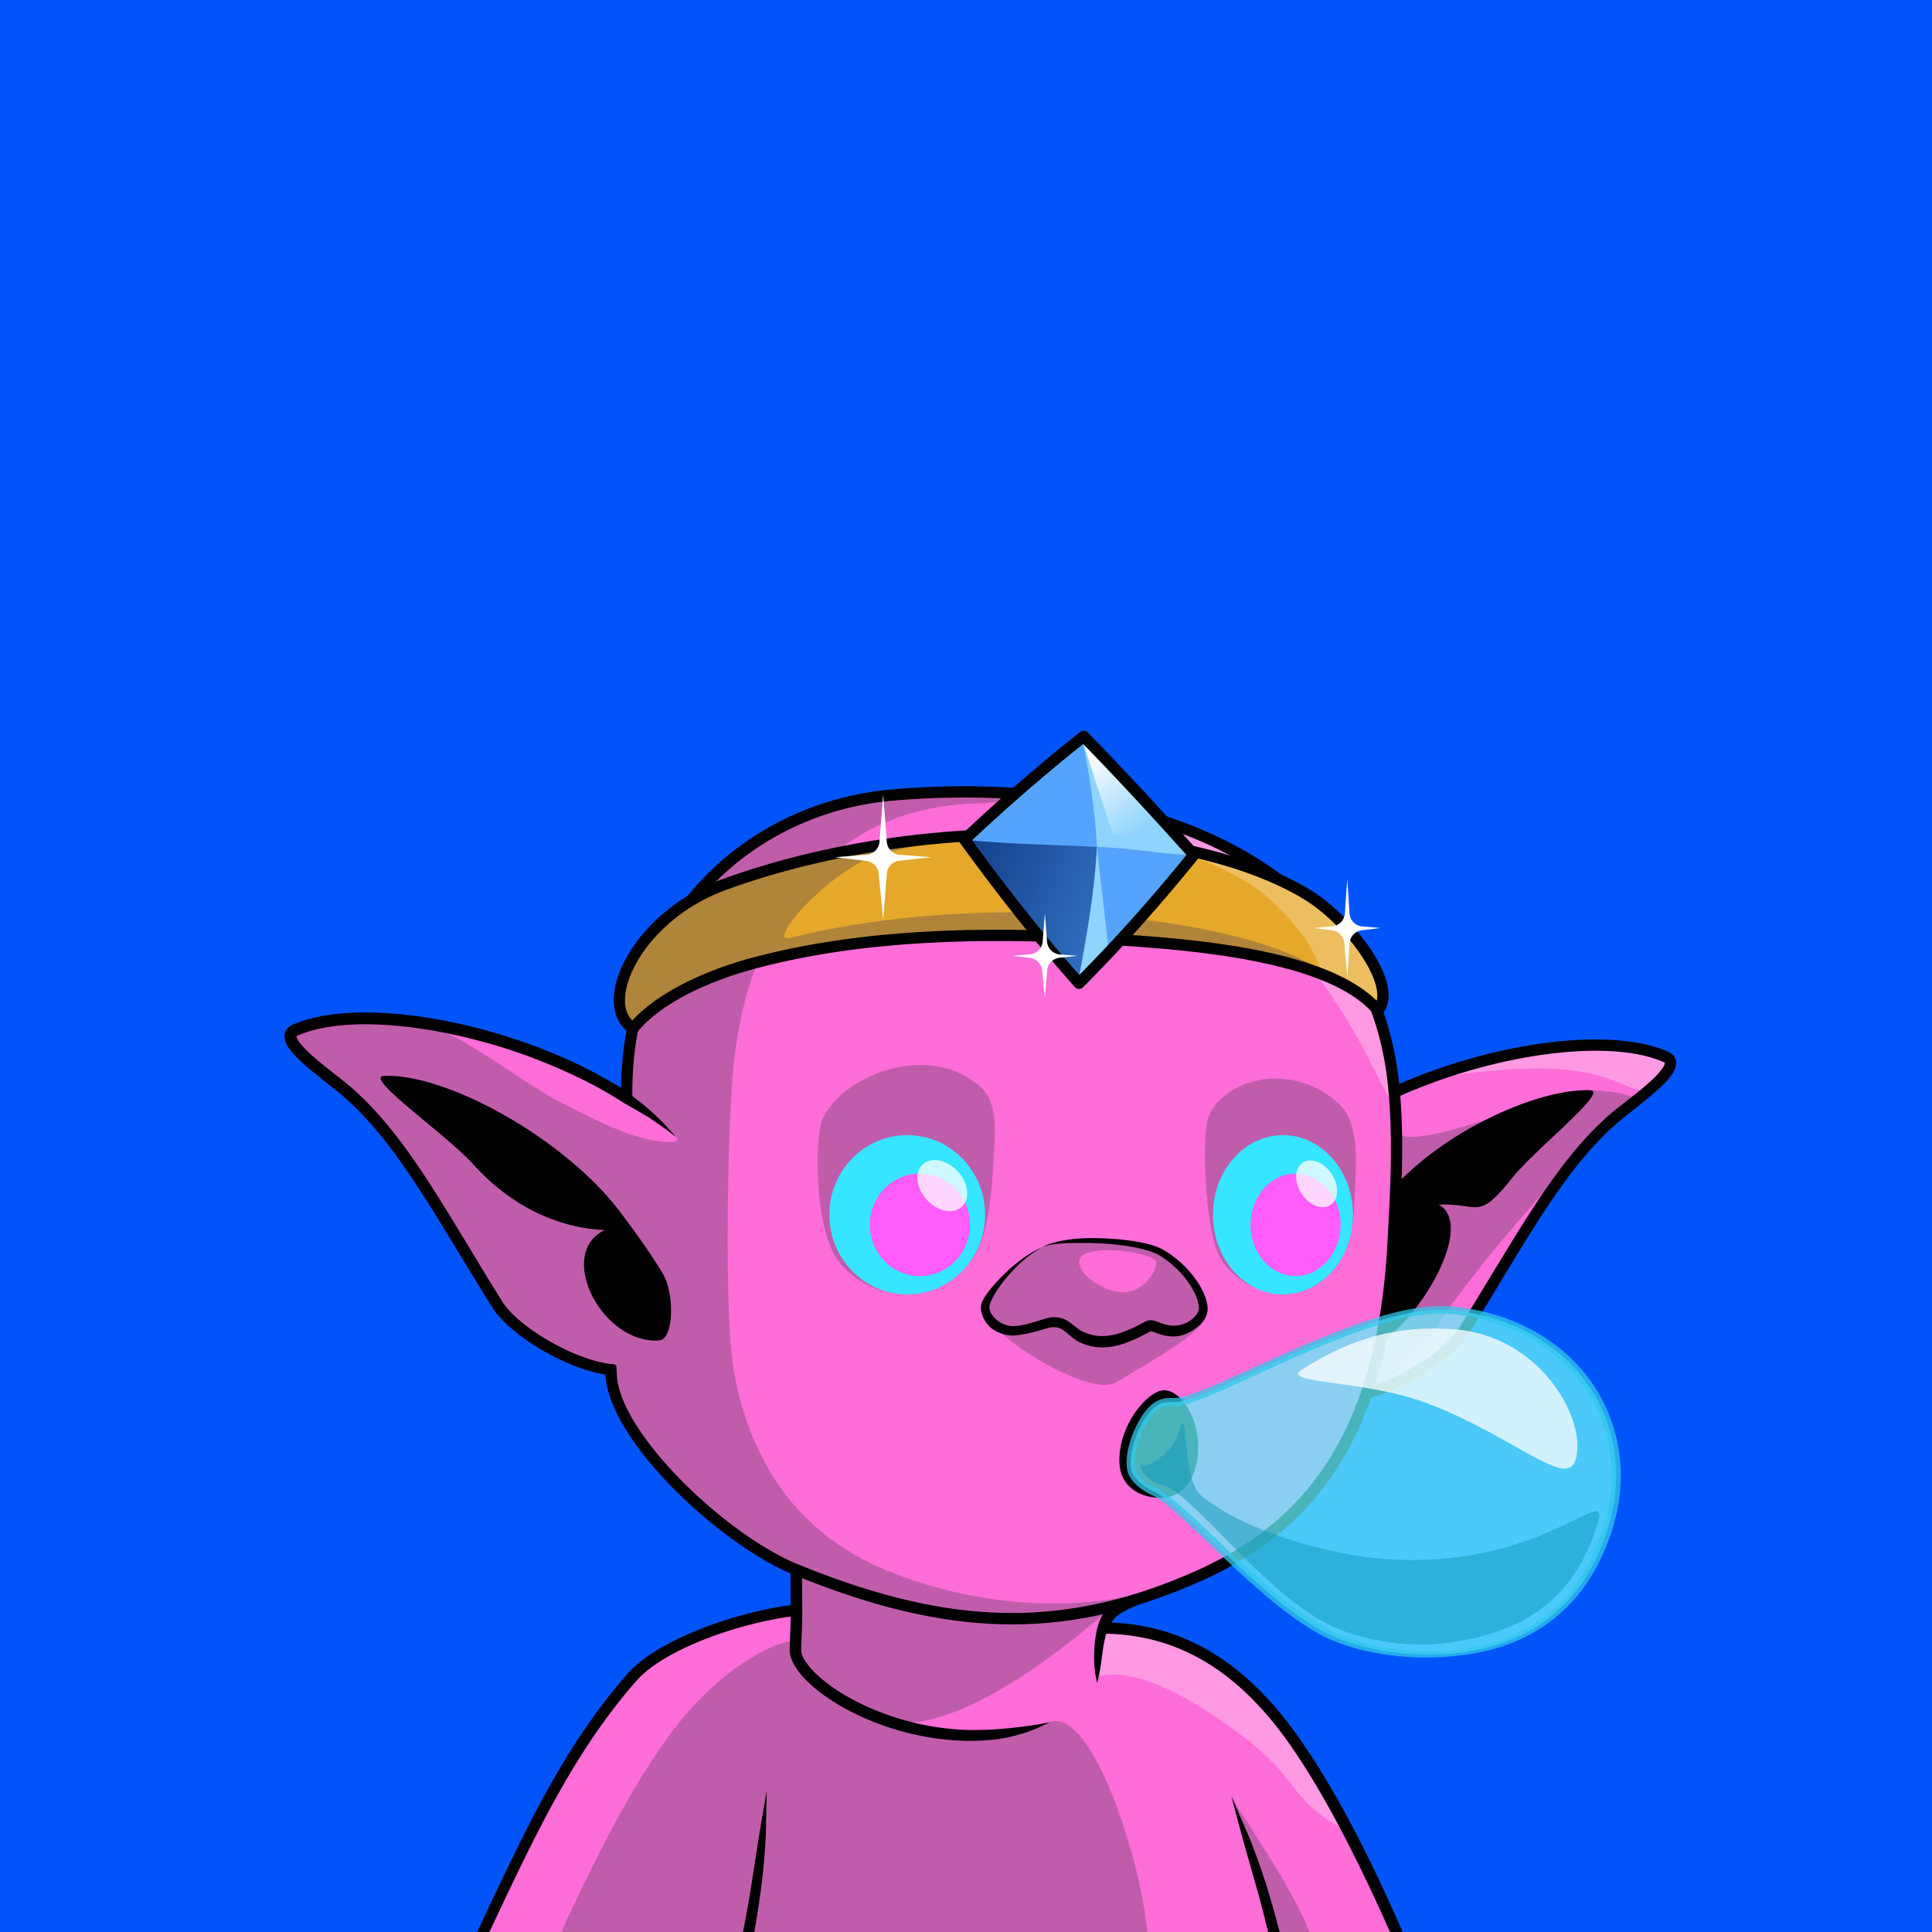
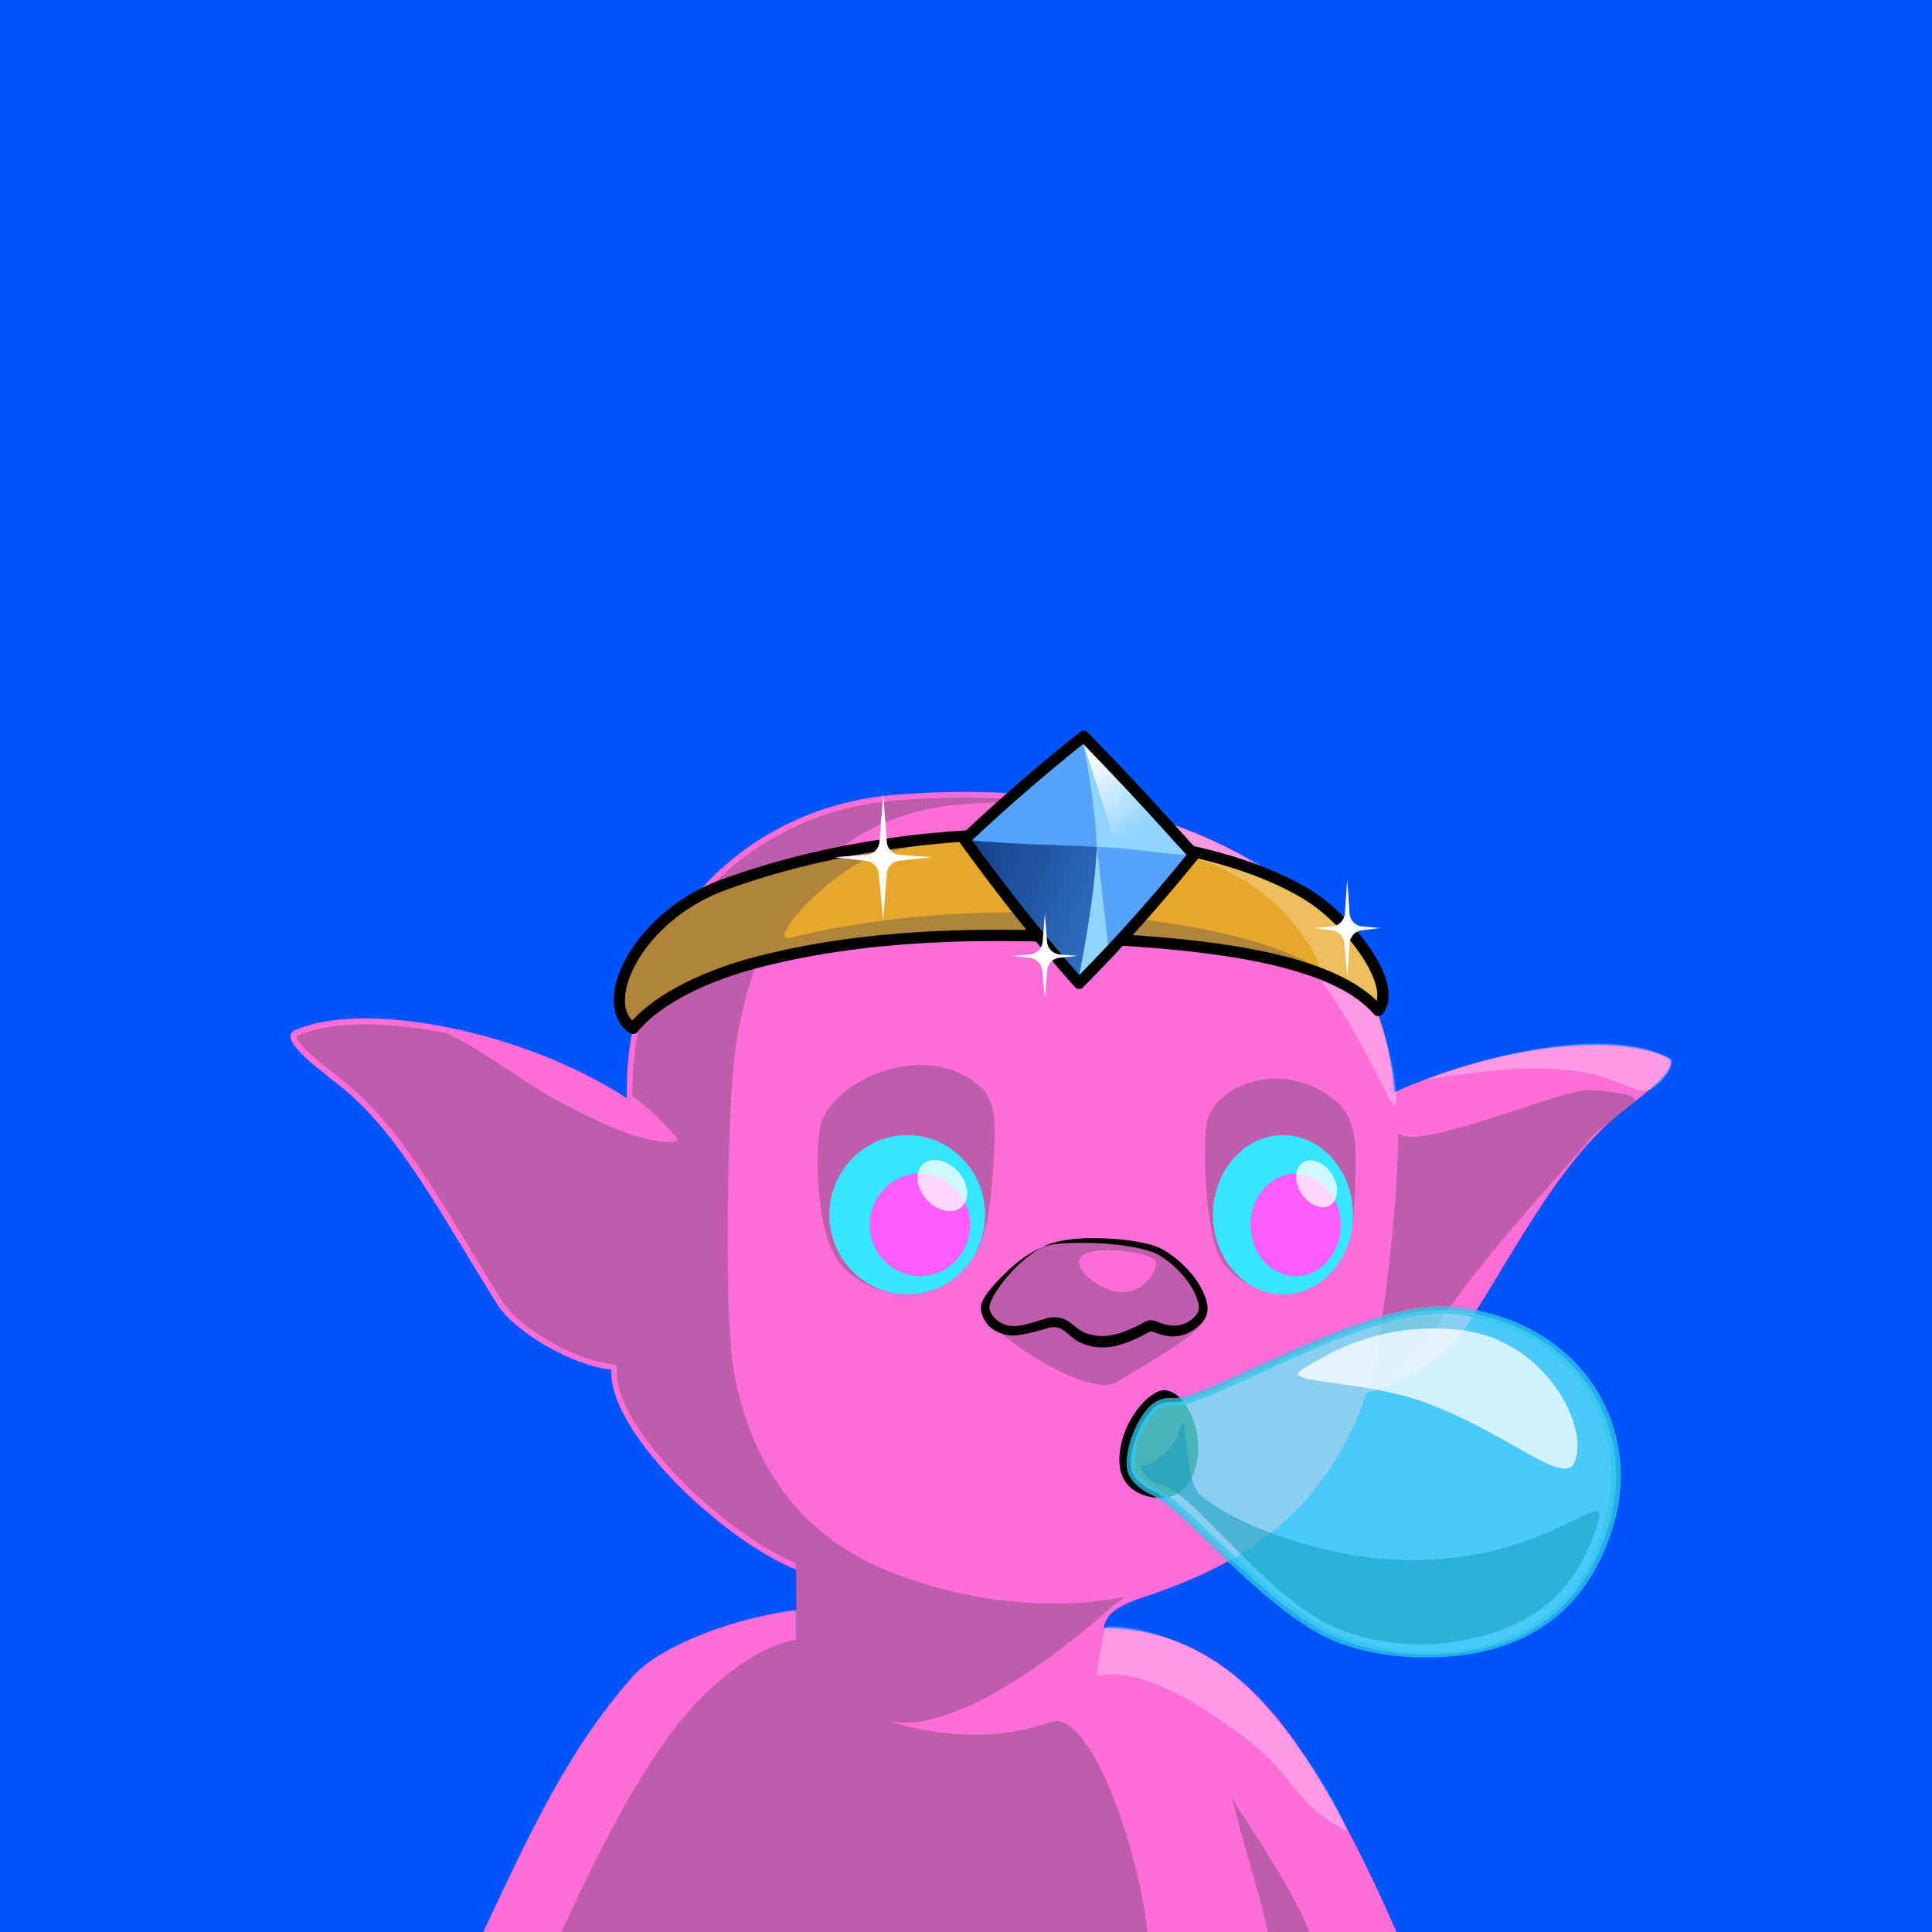
<svg xmlns="http://www.w3.org/2000/svg" viewBox="0 0 2048 2048">
  <rect width="100%" height="100%" fill="#0054fa" />
  <g>
    <path d="M664.25 1163.954l.12-8.52c.8-178.728 128.36-299.391 281.77-312.65 261.879-22.635 506.601 68.68 531.1 307.08l.76 8c103.833-46.91 227.811-63.93 287.686-37.61 22.147 9.74-33.629 47.01-54.284 64.78-58.889 50.65-100.057 130.4-159.538 225.58-16.432 26.29-64.94 55.98-103.185 66.12-33.983 99.12-96.476 158.29-182.401 195.73-20.435 8.9-40.483 16.44-60.333 22.6-21.982 8.47-33.677 16.19-35.954 30.73 65.587.63 135.027 26.53 198.6 114.89 41.749 58.02 79.428 133.63 111.807 207.32H512.26c51.49-109.62 90.59-193.75 158.05-270.42 30.35-34.5 112.98-63.8 173.85-70.81l-.28-42.88c-77.35-31.62-192.24-139.97-195.96-206.06-.07-1.24-.07-3.25 0-5.95-39.29-3.74-101.98-39.04-121.07-69.58-59.48-95.17-100.65-174.92-159.54-225.57-20.65-17.77-76.43-55.04-54.28-64.78 72.79-32 240.32.05 351.22 72z" fill="#ff6dd8" />
    <path d="M1339.601 919.447c134.666 83.519 147.647 264.478 138.178 252.824-17.558-21.602-69.783-172.432-182.619-221.684-73.261-31.98-140.617-53.551-132.157-96.243 1.407-7.073 108.658 22.968 176.598 65.104zm171.389 225.152c92.045-35.298 204.328-53.607 259.807-22.537 8.18 4.581-14.491 36.79-29.671 34.271-31.586-5.244-53.031-42.345-230.136-11.735zm-340.171 581.63c1.645-7.552 85.513 1.804 146.382 57.832 69.208 63.692 116.474 160.354 109.435 156.547-62.753-33.993-46.047-52.918-112.495-102.58-122.765-91.764-152.599-52.399-151.085-64.312.635-5.006 4.221-31.282 7.763-47.487z" fill="#fff" fill-opacity=".3" />
    <path d="M716.59 1205.4c-7.392-8.79-15.342-17.33-24.25-25.47-6.429-5.88-13.231-11.49-20.441-16.84l-1.608-1.18.081-6.45c.784-175.291 125.818-293.694 276.28-306.699 74.288-6.421 147.238-3.646 214.048 9.158-46.71-7.553-95.59-9.226-144.43-5.007-135.032 11.664-225.18 116.514-239.482 285.818-5.233 61.94-9.551 253.77 1.276 315.37 11.095 63.12 44.916 157.73 151.538 206.06 53.529 24.26 155.348 53.39 263.398 32.48-.36.1-15.6 11.34-15.45 11.31 0 0-149.41 138.84-235.221 120.5 51.737 16.44 115.461 21.24 170.521 1.08 43.97-16.11 95.76 141.88 103.36 222.47H594.838c27.912-59.41 72.782-156.39 125.001-221.88 44.124-55.33 95.768-84.42 123.644-87.63-.026-.09-.034-63.24-.055-81.28-45.307-19.37-102.749-64.46-142.634-111.29-26.535-31.16-45.451-62.96-46.883-88.42l-.432-9.33c-.01-1.99-4.887-2.25-4.985-2.26h-.011c-18.557-1.79-42.488-10.98-64.275-23.26-22.529-12.7-42.835-28.67-52.146-43.6-39.189-62.82-70.441-118.93-104.044-164.44-17.717-23.99-36.1-45.06-56.574-62.69-10.3-8.86-29.381-22.6-43.081-35.32-3.766-3.5-7.109-6.91-9.682-10.11-1.731-2.15-3.1-4.16-3.887-6.02a7.68 7.68 0 0 1-.423-1.25c-.053-.23-.239-.43-.129-.6.243-.39.75-.57 1.346-.83 35.917-15.82 95.36-15.34 159.448-2.25 49.412 25.83 82.14 53.67 119.802 73.2 45.949 23.82 85.53 42.72 117.572 41.82 1.94-.06 4.621-.44 5.676-2.13.543-.87-1.495-3.03-1.496-3.03zm627.69 842.6c-3.15-13.2-6.34-25.6-9.72-38.08l-8.96-31.63-6.01-21.13-7.23-26.56-7.06-26.68c7.08 16.07 61.11 89.31 82.79 144.08h-43.81zm345.47-845.52c-54.99 64.46-110.62 122.25-161 194.9-21.98 31.69-46.91 66.71-78.59 76.73 17.41-67.03 32.04-203.75 31.87-273.34 17.25 21.55 169.61-44.7 200.43-45.15 15.99-.23 59.29 4.78 49.25 13.1l-41.96 33.76z" fill="#4c4157" fill-opacity=".35" />
-     <path d="M1473.48 2048c-31.36-70.61-69.82-148.31-109.76-203.82-61.23-85.08-127.9-111.06-191.16-112.35-1.75 6.25-2.99 13.39-4.03 20.96l-1.27 9.63-1 6.46c-.37 2.2-.78 4.3-1.23 6.49-.63 2.99-1.33 5.75-1.98 8.7-.54-2.54-1.12-4.92-1.56-7.52-.65-3.79-1.14-7.5-1.43-11.33-.29-3.85-.28-7.65-.21-11.4.1-6.04.61-11.84 1.34-17.25 1.19-8.94 3.33-16.76 6.44-22.7.51-.97 1.05-1.88 1.62-2.75-100.32 22.51-198.598 9.82-319.09-38.22l.313 34.25c-.105 12.79-.504 25.53-1.236 41.16-.295 6.31 4.324 13.83 11.93 22.01 18.966 20.4 56.914 42.72 103.326 54.73 16.688 4.32 34.469 7.27 52.877 8.4 11.69.71 23.61.55 35.71-.2 5.91-.36 11.84-.85 17.84-1.45 5.95-.6 11.88-1.26 17.92-2.1 7.99-1.12 15.91-2.32 24.01-4.17-6.74 3.46-13.33 6.58-20.23 9.18-4.7 1.77-9.42 3.21-14.18 4.52-4.84 1.33-9.67 2.45-14.54 3.34-3.28.6-6.57 1.06-9.86 1.43-12.58 1.43-25.07 1.63-37.29 1.08-19.229-.88-37.816-3.91-55.253-8.34-49.182-12.5-89.212-36.5-109.288-58.09-10.457-11.25-15.564-22.24-15.145-30.92l1.188-34.16c-58.719 8.08-134.861 35.49-163.445 67.98-65.324 74.25-106.729 161.58-155.993 266.45h-12.972c51.774-110.2 92.14-197.3 159.955-274.38 30.174-34.29 110.673-63.91 172.324-72.14l-.216-33.59c-46.569-20.16-105.394-66.22-146.247-114.19-28.554-33.53-48.187-68.13-49.728-95.53-.017-.29-.03-.63-.04-1-19.037-2.93-42.322-11.96-63.642-23.92-24.563-13.77-46.446-31.45-56.617-47.68-32.852-52.48-60.121-100.25-87.863-141.03-22.174-32.6-44.621-60.69-70.596-83-14.586-12.54-46.173-34.73-56.936-50.45-3.947-5.76-5.309-11.12-4.392-15.31.842-3.86 3.342-7.34 8.615-9.66 47.079-20.66 133.03-15.67 218.378 10.04 36.991 11.15 74.084 25.77 107.43 44.28 7.556 4.08 14.942 8.32 22.121 12.73 1.868-180.935 131.512-302.905 287.231-316.364 265.331-22.933 512.591 70.755 537.561 312.204 60.98-26.46 128.04-42.78 184.9-46.39 40.2-2.55 75.37 1.31 100.02 12.15 4.61 2.02 7.04 4.99 8.09 8.25 1.36 4.18.31 9.58-3.54 15.45-10.33 15.76-42.56 38.4-57.34 51.11-58.5 50.32-99.27 129.66-158.36 224.21-16.57 26.52-64.49 56.61-103.57 67.87-34.79 99.22-98.12 158.58-184.71 196.3-20.64 9-40.88 16.61-60.93 22.84-8.16 3.16-14.83 6.19-20.01 9.57-4.35 2.84-7.56 5.91-9.58 9.63 64.74 2.66 132.85 30.37 195.31 117.18 41.97 58.33 79.88 134.32 112.43 208.41a5.95 5.95 0 0 1 .5 2.41h-12.91zm-1.46-889.61l-.75-7.91c-24.17-235.178-266.28-324.047-524.618-301.719-150.462 13.005-275.496 131.408-276.28 306.699l-.081 6.45 1.608 1.18c7.21 5.35 14.012 10.96 20.441 16.84 8.908 8.14 16.858 16.68 24.251 25.47-8.794-7.2-18.26-13.79-28.23-20.36-7.111-4.69-26.405-15.42-27.379-16.05-9.849-6.39-20.15-12.46-30.794-18.2-32.965-17.26-68.812-31.95-104.928-42.66-82.063-24.34-164.486-30.24-209.672-10.34-.596.26-1.103.44-1.346.83-.11.17.076.37.129.6a7.68 7.68 0 0 0 .423 1.25c.787 1.86 2.156 3.87 3.887 6.02 2.573 3.2 5.916 6.61 9.682 10.11 13.7 12.72 32.781 26.46 43.081 35.32 20.474 17.63 38.857 38.7 56.574 62.69 33.603 45.51 64.855 101.62 104.044 164.44 9.311 14.93 29.617 30.9 52.146 43.6 21.787 12.28 45.718 21.47 64.275 23.26h.011c.098.01 4.975.27 4.985 2.26.009 1.9.386 8.51.432 9.33 1.432 25.46 20.348 57.26 46.883 88.42 40.688 47.78 99.648 93.74 145.356 112.42 160.39 65.58 280.22 68.54 417.73 8.62 122.31-53.29 196.03-151.54 206.8-348.45 2.87-52.35 6-106.92 1.34-160.12zm-1064.783-17.94c66-2.67 191.943 66.49 250.961 145.34 14.558 19.45 30.905 41.84 44.229 63.95 12.896 21.4 11.905 69.97-3.528 71.12-60.576 4.53-110.059-92.04-57.849-116.91-48.187-2.24-98.222-24.04-139.601-69.96-28.326-31.44-117.065-92.62-94.212-93.54zm1063.353 277.7c-3.52 17.46-7.71 33.93-12.56 49.47 34.72-11.89 74.42-37.28 88.74-60.19 59.87-95.79 101.44-175.97 160.72-226.94 14.13-12.17 45.24-33.52 55.12-48.59.77-1.19 1.4-2.3 1.8-3.37.26-.68.54-1.27.37-1.81-.17-.51-.8-.66-1.51-.97-23.26-10.22-56.49-13.56-94.43-11.15-56.76 3.6-123.89 20.18-184.51 47 2.33 29.25 2.42 58.87 1.56 88.29 59.15-58.63 150.93-96.37 199.72-94.13 20.18.93-58.17 62.1-83.18 93.54-36.53 45.92-34.73 25.5-77.28 27.74 35.01 18.89-8.28 103.49-54.56 141.11zM787.582 2048c2.866-14.28 5.304-27.7 7.576-41.28l5.053-32.49 3.362-21.7 4.51-27.16 4.718-27.18-1.028 47.31c-.515 11.17-1.291 21.54-2.234 31.47-2.35 24.76-5.708 46.68-9.915 71.03h-12.042zm556.698 0c-3.15-13.2-6.34-25.6-9.72-38.08l-8.96-31.63-6.01-21.13-7.23-26.56-7.06-26.68 18.81 43.43c4.2 10.37 7.82 20.11 11.1 29.53 8.48 24.28 14.7 46.24 21.28 71.12h-12.21z" />
  </g>
  <g>
    <path d="M1038.804 1151.646c21.32 18.539 15.52 55.691 13.7 88.435-4.22 76.275-19.01 92.858-32.595 107.076-42.751 44.757-113.806 23.036-136.02-18.116-20.045-37.123-19.989-120.215-12.721-140.404 16.111-44.772 109.785-87.311 167.636-36.991zm379.02 17.007c15.63 13.693 20.24 36.918 19.36 69.705-.48 17.868-1.24 35.181-2.33 49.268-2.69 34.831-14.39 49.531-22.56 59.531-35.88 43.882-99.57 21.43-119.09-14.291-16.44-30.086-18.58-125.893-13.34-145.25 10.73-39.634 83.8-66.392 137.96-18.963zm-142.49 217.446l4.12-.12c3.34 20.87-29.66 39.44-95.76 79.18-29.21 17.57-132.06-49.36-140.08-72.35l3.1-.09c-1.58-3.71-1.96-7.56-.73-11.01 5.57-15.74 31.13-46.22 58.98-59.78 23.66-11.51 102.43-7.96 125.8 5.67 24.85 14.51 43.6 40.52 44.56 58.39a.41.41 0 0 0 .01.11zm-131.39-48.31c.25 14.12 26.46 31.64 46.2 32.16 15.2.4 33.27-13.94 35.75-31.35 1.58-11.12-82.34-23-81.95-.81z" fill-opacity=".35" fill="#4c4157" />
    <path d="M1104.964 1321.929c7.69-4.32 21.5-7.63 37.58-8.94 8.24-.68 17.06-.63 25.86-.36 26.12.81 52.15 5.07 64.17 11.87 14.08 7.99 26.32 19.54 34.78 31.38 7.41 10.38 12.16 21.3 12.78 30.11.52 7.4-3.43 15.1-11.42 21.24-5.58 4.29-13.59 8.75-22.2 9.37-3.99.28-7.99-.04-12.2-.95-3.54-.76-7.24-1.96-11.19-3.57-.73-.3-1.48-.53-2.19-.67-.53-.1-1.03-.3-1.41-.09-15.77 8.63-29.66 14.82-43.19 16.54-10.61 1.34-21 .01-31.79-4.89-6.34-2.9-12.47-9.75-18.02-13.37-1.16-.76-2.3-1.4-3.44-1.76-1.78-.56-3.63-.92-5.51-1-1.77-.07-3.56.09-5.33.59-9.97 2.79-19.03 5.59-27.44 6.99-4.8.8-9.73 1.69-13.76 1.25-8.52-.97-17.3-4.47-22.63-9.93-6.82-7-10.48-17.78-7.64-25.08 3.54-8.89 15.42-22.42 28.71-34.7 10.39-9.59 22.77-18.49 35.48-24.03zm0 0c-12.05 6.51-23.45 16.32-32.92 26.59-11.57 12.54-20.15 25.72-22.84 34.34-1.61 5.04 1.39 10.76 6.2 15.27 4.26 3.99 10.15 6.99 16.68 7.54 4.35.37 9.28-.4 14.62-1.65 7.12-1.66 14.92-4.23 23.04-6.66 2.76-.83 5.56-1.15 8.32-1.08 2.74.06 5.45.54 8.06 1.31 1.96.58 3.94 1.57 5.93 2.84 5.21 3.3 10.57 8.95 16.5 11.58 8.96 3.99 17.55 5.01 26.33 3.89 12.43-1.59 25.19-7.33 39.71-15.19 1.66-.89 3.65-1.32 5.85-1.19 2.01.11 4.24.67 6.43 1.59 3.35 1.42 6.48 2.49 9.5 3.19 3.25.75 6.35 1.08 9.44.91 6.58-.36 12.26-2.67 16.57-5.86 5.25-3.88 8.68-8.91 8.49-13.12-.39-9.18-5.99-20.65-14.63-31.47-7.25-9.07-16.66-17.67-27.3-24.05-11.25-6.78-35.97-11.12-60.79-12.64-8.64-.53-17.29-.56-25.42-.52-15.87.08-29.75 1.05-37.77 4.38z" />
    <path d="M961.719 1203.276c45.553 0 82.536 37.822 82.536 84.408s-36.983 84.407-82.536 84.407-82.536-37.822-82.536-84.407 36.983-84.408 82.536-84.408zm398.269 0c40.945 0 74.191 37.822 74.191 84.408s-33.247 84.407-74.191 84.407c-40.956 0-74.203-37.822-74.203-84.407s33.247-84.408 74.203-84.408z" fill="#36e5ff" />
    <path d="M975.083 1244.038c29.322 0 53.127 24.344 53.127 54.333 0 29.983-23.805 54.327-53.127 54.327s-53.127-24.344-53.127-54.327c0-29.989 23.806-54.333 53.127-54.333zm398.261.058c26.333 0 47.709 24.318 47.709 54.275 0 29.95-21.377 54.275-47.709 54.275-26.326 0-47.703-24.325-47.703-54.275 0-29.957 21.377-54.275 47.703-54.275z" fill="#ff5cf9" />
    <path d="M1015.29 1241.649c11.414 12.42 13.304 29.28 4.223 37.62s-25.713 5.03-37.123-7.39c-11.409-12.43-13.301-29.28-4.222-37.62s25.713-5.03 37.122 7.39zm393.884-.59c9.39 11.36 10.95 26.76 3.47 34.38-7.47 7.63-21.16 4.6-30.56-6.75-9.39-11.35-10.95-26.76-3.47-34.38 7.47-7.63 21.17-4.6 30.56 6.75z" fill="#fff" fill-opacity=".75" />
  </g>
  <g>
    <path d="M671.017 1090.143c25.465-31.436 77.612-55.879 129.545-69.584 115.616-30.506 242.406-32.559 358.461-25.951 100.725 5.735 250.011 16.304 301.844 76.467 21.909-27.071-30.782-95.915-75.746-123.135-126.409-76.518-400.859-89.129-617.594-10.24-92.945 33.831-135.548 126.929-96.509 152.442z" fill="#e5a82a" />
    <path d="M826.795 1014.157c-42.75 9.611-120.318 32.789-155.778 75.99-39.039-25.514 3.564-118.615 96.51-152.446 76.93-28.002 185.487-46.076 267.763-52.256-34.695 4.875-68.979 11.505-102.22 20.041-50.096 12.864-123.829 95.849-95.302 88.682 204.476-51.373 475.478-24.037 561.888 34.16 4.442 2.994 9.244 5.982 13.899 9.534-68.383-31.403-176.167-38.793-254.526-43.254-107.34-6.112-223.864-4.814-332.234 19.549z" fill="#b0843a" />
    <path d="M1401.204 1032.608c-6.888-32.17-45.586-76.987-79.803-97.7-27.747-16.796-62.624-30.513-102.454-40.858 66.583 10.338 124.443 28.633 166.172 53.892 44.964 27.22 97.655 96.064 75.746 123.135-13.855-16.079-34.676-28.617-59.661-38.469z" fill="#ecbe5f" />
    <path d="M667.735 1095.172c-17.677-11.558-21.657-35.151-12.028-61.989 13.211-36.829 52.029-80.103 109.767-101.119 218.548-79.549 495.281-66.414 622.752 10.745 32.56 19.708 68.928 60.602 80.114 92.921 5.429 15.701 4.901 29.595-2.812 39.127-1.118 1.376-2.788 2.194-4.569 2.222s-3.471-.735-4.634-2.08c-20.073-23.299-55.378-38.664-96.604-49.374-63.484-16.49-140.954-21.604-201.036-25.026-115.455-6.574-241.582-4.584-356.593 25.761-50.619 13.352-101.591 36.92-126.412 67.564-1.937 2.395-5.369 2.931-7.945 1.248zm2.51-13.339c27.27-30.073 78.062-53.693 128.785-67.073 116.221-30.666 243.674-32.784 360.338-26.141 60.781 3.46 139.14 8.709 203.371 25.396 40.05 10.403 74.621 25.368 96.628 46.752.707-2.911.789-6.14.393-9.596-.854-7.452-3.927-15.822-8.466-24.521-14.3-27.406-43.143-57.749-69.282-73.575-125.357-75.879-397.513-87.965-612.435-9.735-53.798 19.581-90.267 59.579-102.576 93.898-6.568 18.307-6.408 34.911 3.243 44.595z" />
    <path d="M1148.741 780.606c40 40.909 78.758 82.899 116.826 125.479-39.058 48.451-80.103 94.383-121.712 136.21-42.561-47.864-82.844-99.133-121.371-152.325 39.309-37.048 81.082-73.57 126.257-109.364z" fill="#54a4fe" />
    <path d="M1146.8 781.787c7.66 36.335 14.04 76.571 15.96 116.001 38.29.992 64.58 7.422 102.64 8.849l-118.6-124.85z" fill="#8fd3ff" />
    <path d="M1129.21 755.756c3.87 18.369 49.43 173.696 49.69 176.904l136.14 40.58-185.83-217.484z" fill="url(#hat-tiara-hat-tiara-hat-tiara-A)" transform="matrix(.636 -.004 .004 .579 425.562 348.409)" />
    <path d="M1162.76 897.788c-43.38-2.397-97.74-2.822-140.27-7.818l120.22 151.73c7.53-40.05 18.94-91.897 20.05-143.912z" fill="url(#hat-tiara-hat-tiara-hat-tiara-B)" />
    <path d="M1162.76 897.788c-2.63 50.072-11.47 97.952-20.05 143.912l32.8-32.41-12.75-111.502z" fill="#8fd3ff" />
    <path d="M1153.032 776.412c40.061 40.973 78.873 83.027 117.01 125.674a6 6 0 0 1 .197 7.765c-39.189 48.617-80.374 94.705-122.132 136.675a6.02 6.02 0 0 1-4.421 1.761c-1.657-.044-3.219-.776-4.318-2.012-42.693-48.001-83.099-99.429-121.74-152.785a6 6 0 0 1 .74-7.886c39.431-37.162 81.326-73.797 126.651-109.7 2.405-1.908 5.867-1.689 8.012.508zm-4.795 12.263c-41.957 33.44-80.967 67.511-117.794 102.047 36.186 49.738 73.918 97.746 113.658 142.799 38.794-39.307 77.044-82.153 113.587-127.238-35.711-39.87-72.043-79.209-109.451-117.608z" />
    <path d="M1428.134 931.872l2.453 36.418c.492 7.315 6.248 13.17 13.551 13.793l19.121 1.624-19.665 2.454c-7.043.878-12.473 6.617-12.97 13.692l-2.49 35.689-3.085-35.806a14.84 14.84 0 0 0-12.803-13.437l-19.242-2.593 19.13-1.709a14.84 14.84 0 0 0 13.481-13.761l2.518-36.365zM936.21 842.277l3.857 50.201c.562 7.315 6.381 13.117 13.695 13.666l33.761 2.513-34.223 3.742c-7.083.777-12.615 6.473-13.181 13.575l-3.91 49.062-4.823-49.142c-.681-6.937-6.104-12.468-13.03-13.288l-33.46-3.95 33.726-2.64c7.279-.575 13.062-6.351 13.636-13.634l3.951-50.105zm171.409 125.998l2.293 29.838c.562 7.315 6.382 13.123 13.696 13.666l18.734 1.395-19.212 2.097c-7.083.777-12.615 6.473-13.182 13.575l-2.33 29.226-2.886-29.391c-.681-6.942-6.104-12.468-13.031-13.288l-18.807-2.22 18.736-1.469c7.279-.57 13.062-6.351 13.636-13.628l2.352-29.801z" fill="#fff" />
    <defs>
      <linearGradient id="hat-tiara-hat-tiara-hat-tiara-A" x1="0" y1="0" x2="1" y2="0" gradientUnits="userSpaceOnUse" gradientTransform="matrix(85.439,140.077,-127.51,93.86,1149.5,781.157)">
        <stop offset="0" stop-color="#fff" />
        <stop offset="1" stop-color="#fff" stop-opacity="0" />
      </linearGradient>
      <linearGradient id="hat-tiara-hat-tiara-hat-tiara-B" x1="1027.03" y1="892.746" x2="1362.871" y2="1022.932" gradientUnits="userSpaceOnUse">
        <stop offset="0" stop-color="#14408b" />
        <stop offset="1" stop-color="#14408b" stop-opacity="0" />
      </linearGradient>
    </defs>
  </g>
  <g>
    <path d="M1234.072 1473.752c17.48 0 36.11 28.01 36.11 60.5s-16.58 50.77-33.49 53.05c-19.35 2.61-49.38-5.63-50.09-38.11-.85-38.54 30-75.44 47.47-75.44z" />
    <path d="M1243.312 1486.182c21.64 2.14 96.48-40.4 177.04-71.57 44.33-17.15 85.83-29.39 121.32-25.48 126.11 13.89 197.16 119.22 162.83 230.68-27.15 88.18-91.1 128.59-173.15 133.66-43.62 2.69-94.67-5.24-130.05-24.79-71.02-39.24-146.8-134.2-179.14-148.14-9.35-4.03-21.05-13.26-22.98-22.81-3.94-19.46 10.04-52.76 23.36-64.76 6.55-5.9 13.78-7.48 20.77-6.79z" fill="#63f0f9" fill-opacity=".75" />
    <path d="M1243.722 1482.012l.01-.09c0-.06.84.25 4.05-.12 28.62-3.36 121.58-55.7 204.02-82.68 42-13.74 69.33-16.24 91.05-13.87 116.54 12.76 187.41 102.57 173.52 204.12-5.28 38.68-23.53 70.97-23.69 71.27-16.53 30.77-54.62 83.74-144.87 94.23-1.69.19-10.66 1.17-18.35 1.64-37.06 2.27-90.59-2.32-131.11-24.5-43.36-23.72-92.06-72.14-124.31-103.03-23.18-22.2-41.62-39.2-53.61-44.48-9.57-4.2-23.43-14.12-25.6-26.71-3.83-22.14 11.75-57.71 26.65-69.43 9.5-7.47 19.03-6.62 22.24-6.35zm-.83 8.32c-.17 0-.36-.01-.57-.03-12.01-1-19.08 6.69-24.59 15.1-9.56 14.57-17.17 37.38-14.35 51.47 1.38 6.89 10.54 15.35 20.52 19.71 24.88 10.86 69.53 62.16 121.11 106.14 13.85 11.8 35.84 29.64 59.19 42.61 32.38 17.99 83.33 28.57 132.65 24.86 2.55-.19 17.99-1.42 36.14-5.96 84.67-21.18 113.92-84.93 125.64-121.81 4.93-15.52 21.06-69.03-4.95-126.62-23.2-51.39-75.31-93.83-152.45-102.72-36.56-4.21-83.25 9.12-152.83 38.89-47.35 20.26-90.33 41.95-118.17 52.27-17.68 6.56-23.8 6.44-27.35 6.19l.01-.1z" fill="#31c8eb" fill-opacity=".75" />
    <path d="M1209.072 1554.452c-1.33-6.59 2.68 7 23.23-11.56 17.59-15.89 16.56-24.51 19.41-31.31 7.92-18.9 1.29 57.71 21.93 74.23 48 38.41 134.18 61.33 187.62 66.23 171.87 15.74 247.13-84.91 232.41-37.1-27.15 88.18-87.68 116.71-158.93 126.43-43.31 5.92-96.5-2.67-131.88-22.22-71.02-39.24-139.15-137.67-171.87-145.15-9.93-2.27-19.98-10-21.92-19.55z" fill="#129aba" fill-opacity=".51" />
    <path d="M1542.422 1409.192c93.03 7.39 141.61 99.7 127.3 139.52-10.38 28.9-65.9-26.53-156.02-60.88-66.89-25.5-157.43-20.79-134.01-35.81 54.2-34.75 103.98-47.49 162.73-42.83z" fill="#fff" fill-opacity=".75" />
  </g>
</svg>